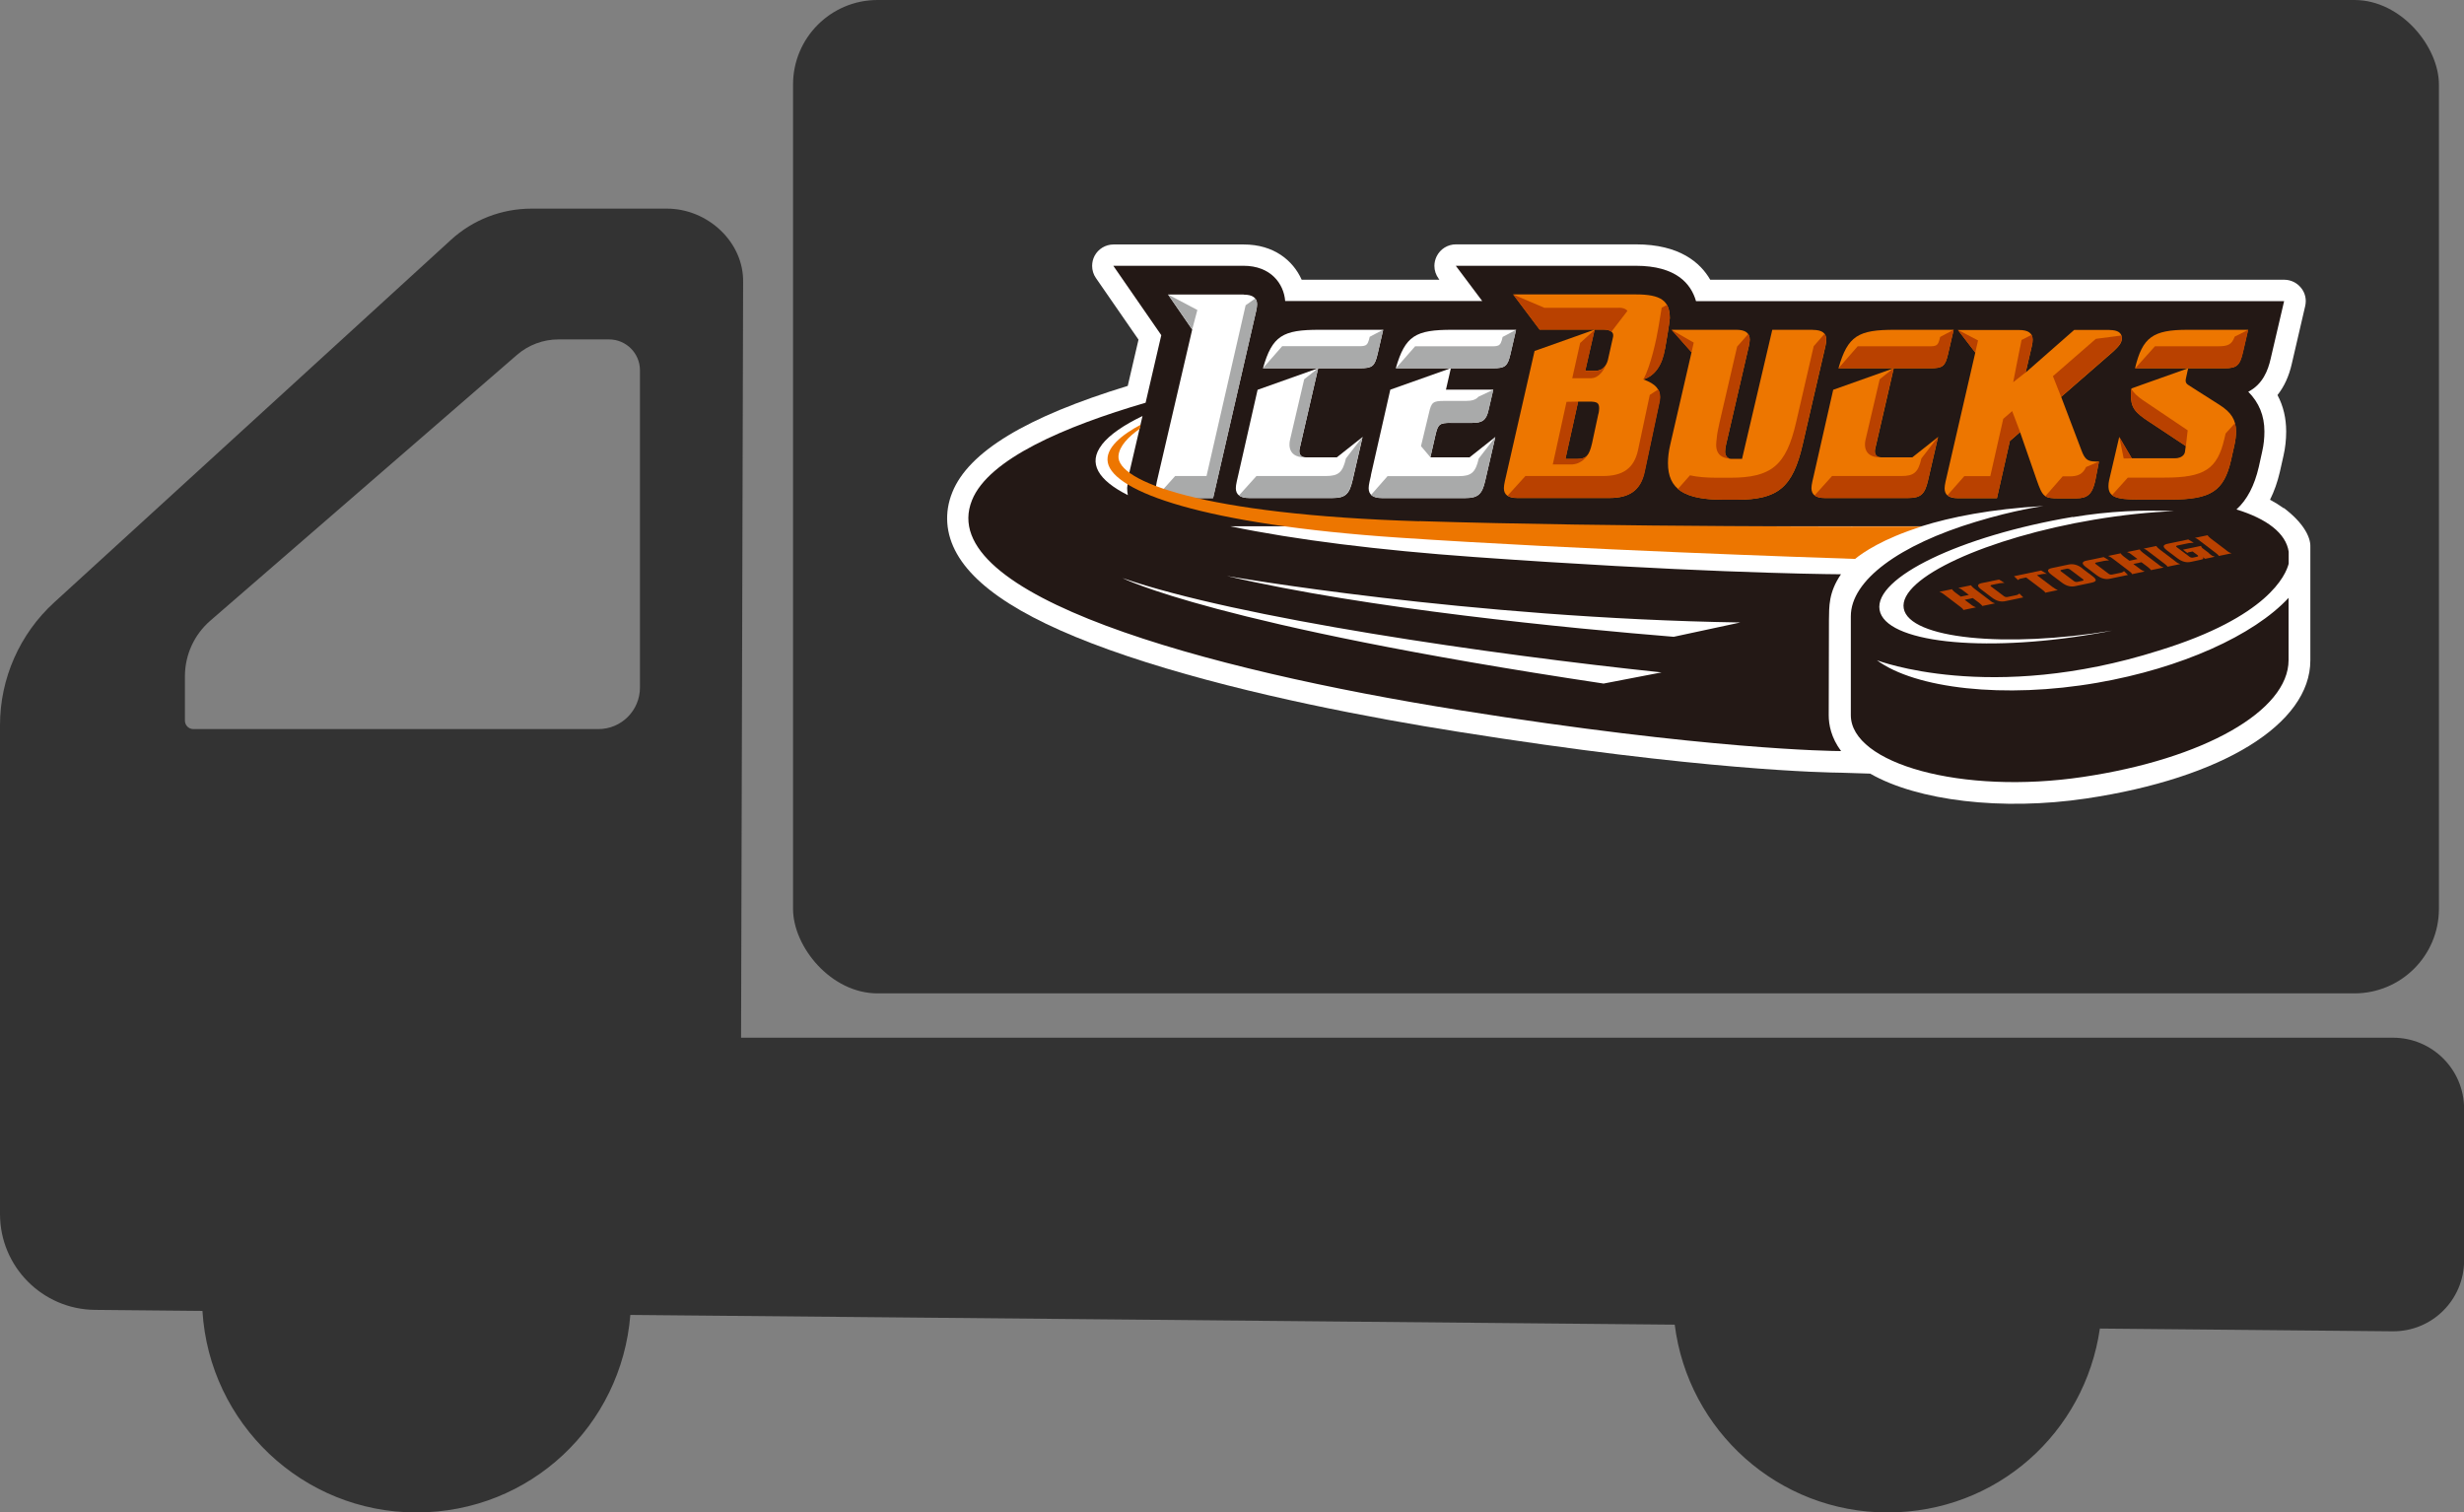
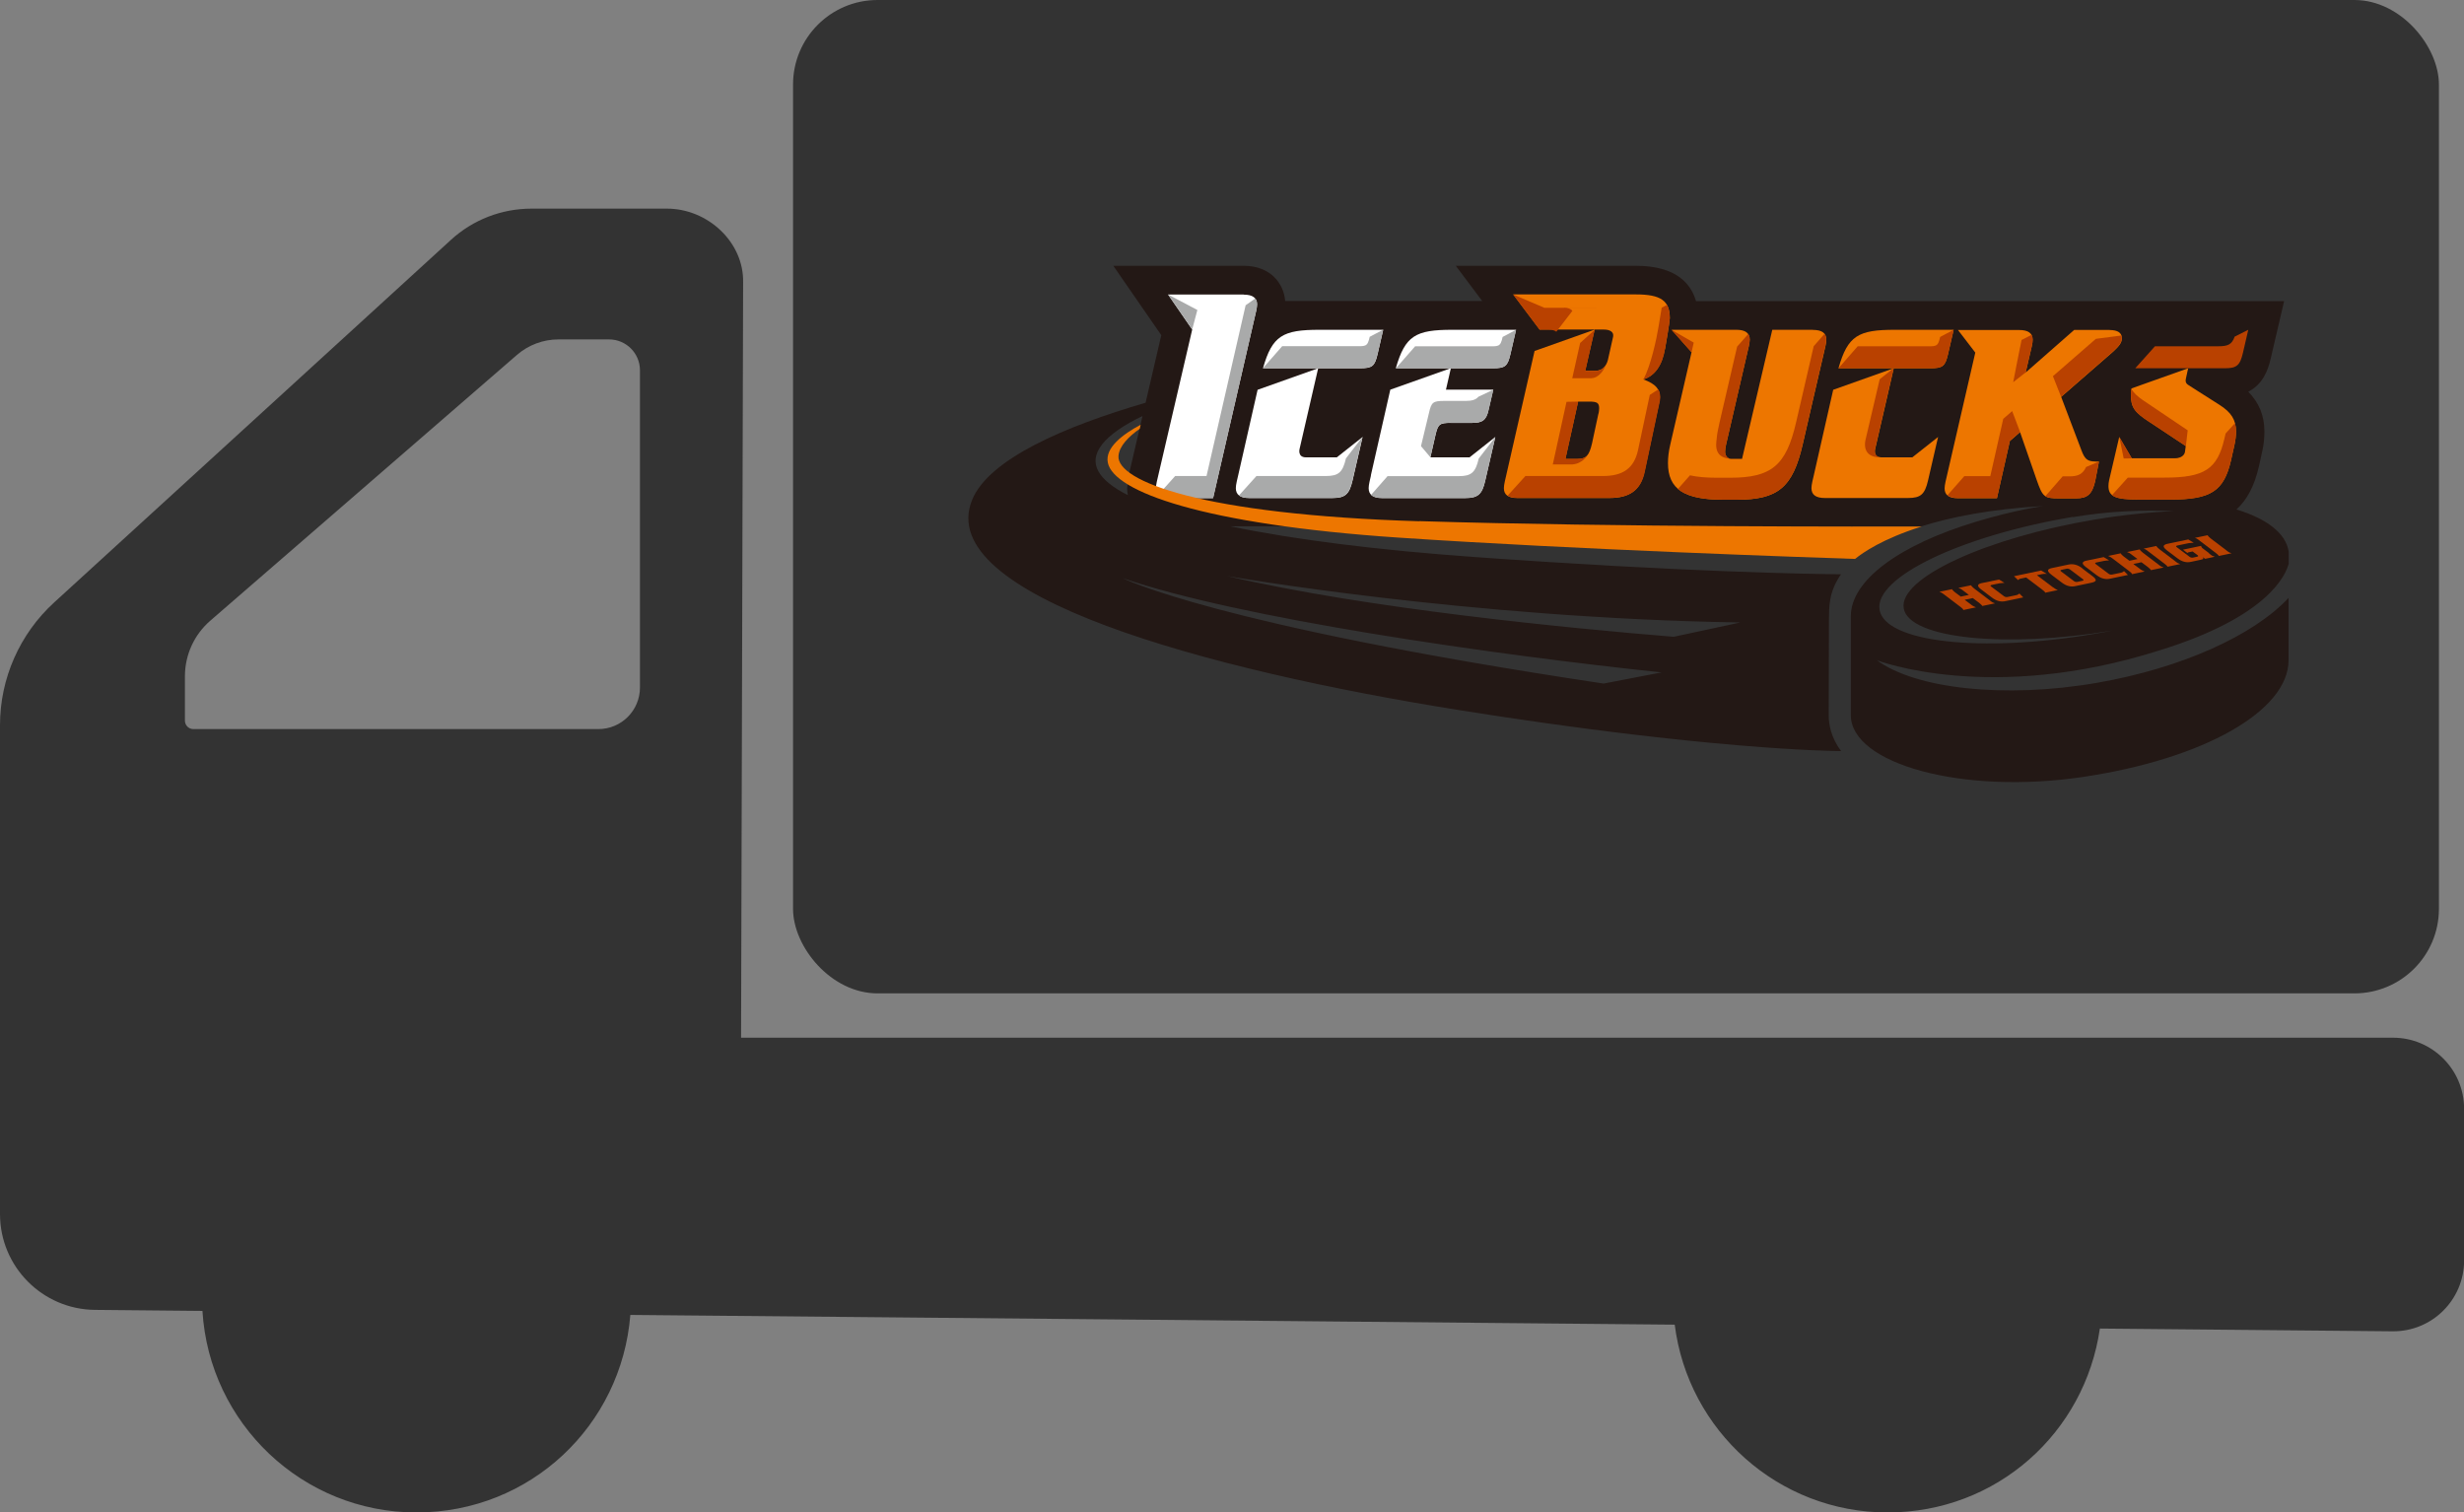
<svg xmlns="http://www.w3.org/2000/svg" id="_レイヤー_2" data-name="レイヤー 2" viewBox="0 0 215.19 132.08">
  <rect x="0" y="0" width="215.19" height="132.08" fill="#808080" stroke="none" />
  <defs>
    <style>
      .cls-1 {
        fill: #fff;
      }

      .cls-2 {
        fill: #a9aaaa;
      }

      .cls-3 {
        fill: #333;
      }

      .cls-4 {
        fill: #b94100;
      }

      .cls-5 {
        fill: #231815;
      }

      .cls-6 {
        fill: #ed7600;
      }
    </style>
  </defs>
  <g id="_レイヤー_1-2" data-name="レイヤー 1">
    <g>
      <g>
        <rect class="cls-3" x="69.26" width="143.74" height="86.75" rx="7.38" ry="7.38" />
        <path class="cls-3" d="M208.98,90.62H64.72l.18-65.94c.08-3.54-3.1-6.46-6.65-6.46h-11.84c-2.6,0-5.11,.97-7.03,2.73L4.73,52.61c-3.01,2.75-4.73,6.64-4.73,10.72v42.69c0,4.59,3.7,8.33,8.3,8.37l9.38,.09c.6,9.82,8.73,17.6,18.69,17.6s17.91-7.6,18.68-17.25l91.21,.85c1.16,9.25,9.03,16.4,18.59,16.4s17.23-6.98,18.54-16.06l25.57,.24c3.44,.03,6.24-2.75,6.24-6.19v-13.24c0-3.43-2.78-6.21-6.21-6.21ZM55.89,60.04c0,2-1.62,3.63-3.63,3.63H16.89c-.41,0-.74-.33-.74-.74v-3.87c0-1.87,.81-3.64,2.22-4.86l26.77-23.2c1.01-.88,2.3-1.36,3.64-1.36h4.41c1.49,0,2.7,1.21,2.7,2.7v27.72Z" />
      </g>
      <g>
-         <path class="cls-1" d="M199.44,44.38c-.36-.26-.76-.51-1.19-.74,.36-.72,.65-1.53,.86-2.44l.31-1.38c.16-.69,.24-1.41,.24-2.14,0-1.16-.25-2.23-.76-3.18,.58-.73,1-1.63,1.25-2.73l1.17-5.04c.03-.14,.05-.28,.05-.43,0-.42-.14-.83-.41-1.16-.36-.45-.9-.71-1.47-.71,0,0-47.79,0-50.13,0-.86-1.49-2.67-3.09-6.49-3.09h-15.72c-.71,0-1.36,.4-1.68,1.04-.13,.27-.2,.55-.2,.84,0,.4,.13,.79,.38,1.13,0,0,.06,.08,.06,.08h-12.03c-.75-1.68-2.43-3.08-5.06-3.08h-11.37c-.7,0-1.34,.39-1.66,1-.14,.27-.21,.57-.21,.87,0,.37,.11,.75,.33,1.06,0,0,2.97,4.31,3.72,5.38-.12,.51-.5,2.15-.94,4.04-8.87,2.71-13.9,5.76-15.32,9.29-.72,1.78-.58,3.64,.4,5.37,1.97,3.48,7.38,6.58,16.55,9.48,9.06,2.87,19.76,4.88,27.14,6.05,21.4,3.41,32.36,3.58,33.54,3.59,.06,0,1.59,.05,2.53,.08,4.13,2.37,11.51,3.27,18.88,2.17,11.88-1.77,19.56-6.5,19.56-12.06v-9.91c.04-.9-.68-2.17-2.32-3.4" />
        <path class="cls-5" d="M199.88,52.2c-3.06,3.3-9.4,6.15-16.69,7.42-8.19,1.43-15.94,.5-19.27-1.96,0,0,9.88,3.83,24.63-.85,9.53-2.93,11.08-6.6,11.33-7.59v-1.04c-.24-1.62-1.92-2.88-4.56-3.69,.94-.86,1.57-2.08,1.95-3.72l.3-1.36c.13-.56,.19-1.15,.19-1.73,0-1.38-.47-2.52-1.41-3.47,1.27-.65,1.73-1.89,1.95-2.86l1.18-5.05s-50.38,0-51.36,0c-.43-1.51-1.72-3.09-5.26-3.09h-15.72s1.63,2.17,2.31,3.08h-17.21c-.12-1.53-1.27-3.08-3.64-3.08h-11.37s3.9,5.65,4.19,6.06c-.06,.25-.71,3.05-1.37,5.9-7.08,2.07-13.72,4.92-15.16,8.51-3.35,8.31,20.3,14.79,42.65,18.35,21.45,3.42,32.4,3.56,33.25,3.56-.87-1.17-1.08-2.3-1.08-3.13l.02-8.3c.02-1.21-.04-2.41,1.05-4.01-2.64-.02-13.79-.2-32.05-1.51-8.27-.59-15.62-1.5-21.28-2.68h60.36c2.56-.8,6.03-1.51,10.66-1.77,0,0-2.47,.33-5.92,1.38-6.63,2-10.92,5.09-10.91,8.26v8.62c0,4.25,9.72,6.97,20.27,5.4,10.56-1.57,17.96-5.77,17.96-10.2v-5.49Zm-103.66-13.36c.7-.9,1.96-1.74,3.56-2.51-.63,2.72-1.21,5.2-1.21,5.2l-.13,1.06v.04c0,.2,.02,.41,.06,.61-2.59-1.31-3.52-2.79-2.27-4.4m43.79,20.85c-33.94-5.09-41.99-9.21-41.99-9.21,10.12,3.5,32.15,6.67,47.08,8.24l-5.09,.98Zm11.97-5.33l-5.82,1.25c-9.07-.74-26.81-2.45-39.02-5.31,0,0,21.05,3.69,44.85,4.06m29.03-9.2c3.14-.53,6.17-.65,8.84-.52-2.15,.08-4.51,.33-6.97,.74-9.33,1.57-17.11,5.08-16.64,7.75,.47,2.66,8.92,3.48,18.2,1.94-.54,.11-1.09,.21-1.64,.3-9.82,1.66-18.18,.72-18.67-2.11-.49-2.82,7.06-6.46,16.88-8.12" />
        <path class="cls-1" d="M108.62,25.72h-6.61l2.11,3.06-3.09,13.28c-.05,.23-.08,.43-.08,.58,0,.58,.38,.86,1.17,.86h3.82s3.73-16.2,3.76-16.34c.05-.22,.08-.42,.08-.57,0-.58-.38-.86-1.17-.86" />
        <path class="cls-1" d="M119.73,41.53l-.12,.52c-.05,.23-.08,.43-.08,.58,0,.58,.39,.86,1.17,.86h7.27c1.1,0,1.47-.32,1.74-1.52l.88-3.81-2.25,1.78h-3.42l.45-1.97c.22-.93,.35-1.04,1.35-1.04h1.86c.9,0,1.23-.26,1.42-1.14l.41-1.76h-4.13l.43-1.88-5.29,1.88-1.7,7.49Z" />
        <path class="cls-1" d="M126.82,28.8c-3.19,0-4.1,.51-4.92,3.36h8.46c1.09,0,1.3-.17,1.55-1.24l.49-2.12h-5.58Z" />
        <path class="cls-1" d="M114.06,39.94h2.69l2.25-1.78-.88,3.81c-.28,1.2-.64,1.52-1.75,1.52h-7.27c-.78,0-1.17-.28-1.17-.86,0-.15,.03-.35,.08-.58l.12-.52,1.7-7.49,5.29-1.88-1.62,7.03s-.21,.75,.56,.75" />
        <path class="cls-1" d="M115.22,28.8c-3.19,0-4.11,.51-4.92,3.36h8.46c1.09,0,1.3-.17,1.55-1.24l.49-2.12h-5.58Z" />
        <path class="cls-6" d="M158.32,28.8h-3.54l-2.64,11.27h-.96c-.32,0-.52-.28-.52-.62,0-.18,.03-.4,.09-.66,0,0,1.95-8.43,1.98-8.56,.05-.23,.08-.42,.08-.57,0-.58-.38-.86-1.17-.86h-5.65s1.74,1.96,1.74,1.96c-.02,.1-1.87,8.11-1.87,8.11-.13,.56-.19,1.08-.19,1.57,0,2.27,1.41,3.2,4.84,3.2h1.16c3.62,0,4.9-1.07,5.77-4.84,0,0,1.94-8.43,1.98-8.56,.05-.23,.08-.42,.08-.57,0-.58-.38-.86-1.17-.86" />
        <path class="cls-6" d="M184.24,28.81h-3.09l-4.24,3.72s.5-2.16,.53-2.28c.05-.22,.08-.42,.08-.57,0-.58-.38-.86-1.17-.86h-5.35l1.51,1.97-2.6,11.28c-.05,.23-.08,.43-.08,.58,0,.58,.38,.86,1.17,.86h3.4l1.13-5,.89-.77,1.46,4.2c.51,1.46,.66,1.58,1.9,1.58h1.54c.99,0,1.4-.37,1.66-1.51l.33-1.7s-.41,0-.55-.02c-.47-.05-.71-.24-.97-.94l-1.78-4.69,4.56-3.97c.55-.51,.74-.79,.74-1.15,0-.48-.36-.72-1.07-.72" />
        <path class="cls-6" d="M145.41,30.49c.03-.15,.42-2.42,.42-2.7,0-1.53-.78-2.08-2.96-2.08h-10.72l2.31,3.07h0s5.62,0,5.62,0c.52,0,.88,.21,.8,.62l-.46,2.05c-.16,.59-.54,.93-1.1,.93h-.88l.82-3.59-5.24,1.86-2.6,11.4c-.05,.23-.08,.43-.08,.58,0,.58,.38,.86,1.17,.86h8.03c1.7,0,2.73-.62,3.08-2.29l1.32-6.21c.15-.99-.37-1.48-1.43-1.86,1-.3,1.65-1.23,1.89-2.65m-5.8,5.62l-.56,2.61c-.25,1.08-.52,1.37-1.28,1.37h-1.05l1.11-5.01h.99c.67,0,.85,.12,.85,.58,0,.15-.02,.3-.05,.46" />
        <path class="cls-6" d="M186.1,34.48c0,1.13,.36,1.53,1.61,2.36l3.18,2.11-.07,.52s-.06,.55-.9,.55h-3.75l-1.09-1.86-.88,3.77c-.04,.18-.06,.35-.06,.51,0,.92,.59,1.18,2.61,1.18h2.84c3.5,0,4.63-.74,5.25-3.42l.3-1.34c.09-.4,.14-.8,.14-1.19,0-1-.41-1.66-1.45-2.32l-1.92-1.22c-.48-.31-.81-.52-.81-.52-.24-.15-.25-.36-.18-.63l.18-.82-4.95,1.76c-.02,.19-.03,.38-.03,.56" />
-         <path class="cls-6" d="M191.06,28.8c-3.05,0-3.95,.65-4.6,3.36h7.83c1.04,0,1.32-.25,1.58-1.37l.46-1.99h-5.28Z" />
        <path class="cls-6" d="M164.31,39.94h2.7l2.25-1.78-.88,3.81c-.28,1.2-.64,1.52-1.74,1.52h-7.27c-.78,0-1.17-.28-1.17-.86,0-.15,.03-.35,.08-.58l.12-.52,1.7-7.49,5.29-1.88-1.62,7.03s-.22,.75,.55,.75" />
        <path class="cls-6" d="M165.48,28.8c-3.19,0-4.11,.51-4.92,3.36h8.02c1.09,0,1.3-.17,1.55-1.24l.49-2.12h-5.14Z" />
        <path class="cls-2" d="M108.79,26.64c-.98,4.26-3.42,14.93-3.42,14.93h-2.74l-1.46,1.63c.19,.19,.51,.29,.96,.29h3.82s3.73-16.2,3.76-16.34c.05-.22,.08-.42,.08-.57,0-.22-.05-.39-.16-.52l-.83,.59Z" />
        <path class="cls-2" d="M117.54,40.05c-.28,1.2-.64,1.52-1.75,1.52h-6.06l-1.53,1.7c.2,.15,.49,.22,.89,.22h7.27c1.1,0,1.47-.32,1.75-1.52l.88-3.81-1.46,1.89Z" />
        <path class="cls-2" d="M126.73,36.93h1.86c.9,0,1.23-.26,1.42-1.14l.41-1.76-1.31,.62c-.22,.26-.56,.36-1.1,.36h-1.86c-1,0-1.14,.11-1.35,1.04l-.7,2.91,.82,.97,.45-1.97c.22-.93,.35-1.04,1.35-1.04" />
        <path class="cls-2" d="M129.14,40.06c-.28,1.2-.64,1.52-1.74,1.52h-6.22l-1.44,1.64c.19,.19,.51,.28,.96,.28h7.27c1.1,0,1.47-.32,1.74-1.52l.88-3.81-1.46,1.89Z" />
        <path class="cls-2" d="M131.23,29.42h0c-.2,.92-.35,.82-1.44,.82h-6.2l-1.68,1.92h8.46c1.09,0,1.3-.17,1.55-1.24l.49-2.12-1.17,.62Z" />
        <path class="cls-2" d="M119.62,29.41h0c-.2,.92-.35,.82-1.44,.82h-6.2l-1.68,1.92h8.46c1.09,0,1.3-.17,1.55-1.24l.49-2.12-1.17,.62Z" />
-         <path class="cls-2" d="M112.66,38.43s-.42,1.51,1.28,1.51h.12c-.76,0-.56-.76-.56-.76l1.62-7.03-1.22,.97-1.24,5.3Z" />
        <polygon class="cls-2" points="102.01 25.72 104.12 28.77 104.57 27.07 102.01 25.72" />
        <path class="cls-4" d="M187.72,36.85l3.18,2.11,.16-1.38-3.92-2.64c-.45-.3-.83-.66-1.01-1-.02,.15-.03,.38-.03,.56,0,1.13,.36,1.53,1.61,2.36" />
        <path class="cls-4" d="M194.27,38.29c-.62,2.69-1.75,3.42-5.25,3.42h-2.84c-.12,0-.24,0-.35,0l-1.38,1.53c.36,.29,1.06,.39,2.3,.39h2.84c3.5,0,4.63-.74,5.25-3.42l.3-1.34c.09-.4,.14-.8,.14-1.19,0-.26-.03-.5-.09-.73l-.82,.91-.1,.43Z" />
-         <path class="cls-4" d="M167.8,40.05c-.28,1.2-.64,1.52-1.74,1.52h-6.06l-1.53,1.7c.2,.15,.49,.22,.89,.22h7.27c1.1,0,1.47-.32,1.74-1.52l.88-3.81-1.46,1.89Z" />
        <path class="cls-4" d="M169.44,29.42h0c-.2,.92-.35,.82-1.44,.82h-5.76l-1.68,1.92h8.02c1.09,0,1.3-.17,1.55-1.24l.49-2.12-1.17,.62Z" />
        <path class="cls-4" d="M162.92,38.43s-.42,1.51,1.28,1.51h.12c-.77,0-.56-.76-.56-.76l1.62-7.03-1.22,.97-1.24,5.3Z" />
        <path class="cls-4" d="M158.4,30.22c-.58,2.52-1.54,6.66-1.54,6.66-.87,3.78-2.15,4.84-5.77,4.84h-1.16c-.92,0-1.7-.07-2.34-.21l-1.05,1.19c.76,.65,2.05,.94,3.96,.94h1.16c3.62,0,4.9-1.07,5.77-4.84,0,0,1.94-8.43,1.98-8.56,.05-.23,.08-.42,.08-.57,0-.21-.05-.38-.15-.51l-.94,1.07Z" />
        <path class="cls-4" d="M150.77,38.71c.2-.85,1.93-8.35,1.96-8.48,.05-.23,.08-.42,.08-.57,0-.06,0-.12-.01-.17,0-.02,0-.05-.01-.07,0-.02-.01-.05-.02-.07-.02-.06-.05-.12-.09-.18l-.97,1.1c-.58,2.53-1.53,6.6-1.53,6.6-.06,.25-.24,1.11-.24,1.29,0,.33-.47,1.82,1.21,1.9-.29-.02-.49-.29-.49-.62,0-.18,.03-.41,.09-.66,0-.03,.01-.05,.02-.08" />
        <path class="cls-4" d="M174.95,36.58l-1.13,5h-2.27l-1.47,1.67c.2,.17,.51,.24,.92,.24h3.4l1.13-5,.89-.77-.69-1.82-.77,.67Z" />
        <path class="cls-4" d="M176.91,32.52l.53-2.28c.12-.48,.09-.79-.01-1l-.88,.45c-.11,.48-.73,3.69-.73,3.69l1.09-.86Z" />
        <path class="cls-4" d="M183.04,29.59l-3.75,3.26,.71,1.8,4.56-3.97c.55-.51,.74-.79,.74-1.15,0-.08,0-.16-.03-.23l-2.23,.29Z" />
-         <path class="cls-4" d="M141.39,26.88h-6.51l-2.73-1.16,2.31,3.07h0s4.81,0,4.81,0h.81c.27,0,.5,.06,.65,.18l1.4-1.82c-.13-.18-.4-.28-.74-.28" />
+         <path class="cls-4" d="M141.39,26.88h-6.51l-2.73-1.16,2.31,3.07h0h.81c.27,0,.5,.06,.65,.18l1.4-1.82c-.13-.18-.4-.28-.74-.28" />
        <path class="cls-4" d="M145.12,26.88c-.12,.73-.27,1.6-.28,1.69-.17,1.05-.66,3.32-1.31,4.56,1-.3,1.65-1.23,1.88-2.65,.03-.15,.42-2.42,.42-2.7,0-.47-.08-.85-.25-1.15l-.46,.24Z" />
        <path class="cls-4" d="M139.03,33.02s.71,.03,1.2-1.11c-.2,.31-.51,.48-.9,.48h-.88l.82-3.59-1.27,1.15-.69,3.08h1.71Z" />
        <path class="cls-4" d="M136.72,40.08l1.11-5.01-1.02,.02-1.2,5.47h1.6s.84,.06,1.4-.77c-.19,.2-.45,.28-.83,.28h-1.05Z" />
        <path class="cls-4" d="M144.08,34.49l-1.02,4.79c-.35,1.66-1.37,2.29-3.08,2.29h-6.76l-1.55,1.71c.19,.14,.48,.2,.87,.2h8.03c1.7,0,2.73-.62,3.08-2.29l1.32-6.21c.06-.4,0-.72-.14-.98l-.74,.48Z" />
        <polygon class="cls-4" points="145.99 28.81 147.73 30.76 147.92 29.92 145.99 28.81" />
-         <polygon class="cls-4" points="170.99 28.81 172.51 30.78 172.75 29.73 170.99 28.81" />
        <path class="cls-4" d="M195.16,29.4c-.24,.68-.58,.84-1.43,.84h-5.53l-1.72,1.92h7.83c1.04,0,1.32-.25,1.58-1.37l.46-1.99-1.19,.6Z" />
        <polygon class="cls-4" points="185.09 38.17 186.18 40.03 185.47 40.04 185.09 38.17" />
        <path class="cls-4" d="M182.19,40.77c-.27,.61-.69,.83-1.44,.83h-.61l-1.51,1.73c.25,.16,.59,.19,1.15,.19h1.54c.99,0,1.4-.37,1.66-1.51l.33-1.7-1.12,.47Z" />
        <path class="cls-6" d="M123.95,45.52c-19.08-.58-26.42-3.53-26.27-5.69,.06-.88,.9-1.71,1.86-2.39l.08-.35c-1.58,.84-3.13,2.02-2.87,3.31,.5,2.52,8.28,5.4,25.41,6.55,15.58,1.05,36.26,1.74,39.85,1.86,.66-.54,2.42-1.77,5.82-2.83-4.08,.01-26.62,.06-43.87-.47" />
        <path class="cls-4" d="M173.89,52.52s-.03-.02-.04-.03c-.02-.01-.04-.03-.06-.05l-1.37-1.04c-.05-.04-.11-.09-.16-.14-.06-.06-.1-.11-.12-.15l-1.11,.23c.12,.05,.19,.08,.22,.09,.02,.01,.07,.04,.14,.1l.08,.06,.48,.36-.71,.15-.48-.36c-.06-.04-.11-.09-.17-.15-.06-.05-.1-.1-.11-.14l-1.1,.23c.1,.04,.17,.07,.2,.09,.03,.02,.08,.05,.16,.11l.08,.06,1.37,1.04c.06,.05,.12,.09,.17,.14,.05,.04,.09,.09,.11,.15l1.1-.23c-.09-.04-.15-.07-.2-.09-.05-.03-.09-.05-.12-.07-.02-.01-.04-.03-.06-.04-.02-.02-.04-.03-.06-.05l-.55-.41,.71-.15,.55,.41s.1,.09,.16,.14c.06,.05,.1,.1,.12,.14l1.11-.23c-.11-.04-.18-.07-.22-.09-.04-.02-.08-.05-.12-.08" />
        <path class="cls-4" d="M176.21,51.94s-.16,.05-.34,.08l-.53,.11c-.13,.03-.23,0-.32-.06l-1.13-.85c-.09-.07-.07-.11,.05-.14l.68-.14s.12-.02,.26-.03c.04,0,.1,0,.18-.01l-.48-.29-1.5,.31c-.22,.04-.32,.12-.33,.21,0,.1,.1,.22,.32,.38l.86,.65c.22,.17,.43,.28,.64,.33,.19,.05,.39,.05,.6,0l1.53-.32-.34-.34c-.05,.05-.1,.08-.15,.1" />
        <path class="cls-4" d="M179.28,51.28l-1.39-1.05,.43-.09c.11-.02,.21-.03,.3-.03,.04,0,.09,0,.15,.02l-.51-.31-2.37,.5,.36,.34s.07-.08,.1-.09c.03-.02,.09-.03,.17-.05l.43-.09,1.39,1.05c.05,.04,.11,.09,.17,.14,.06,.05,.1,.1,.11,.14l1.1-.23c-.11-.05-.19-.08-.23-.11-.04-.03-.11-.07-.2-.14" />
        <path class="cls-4" d="M181.86,49.63c-.22-.17-.43-.27-.63-.32-.2-.05-.41-.05-.62,0l-1.42,.3c-.22,.05-.33,.12-.33,.21,0,.1,.1,.22,.31,.38l.86,.65c.22,.17,.43,.28,.64,.33,.19,.05,.39,.05,.6,0l1.42-.3c.22-.05,.33-.12,.34-.21,0-.1-.1-.22-.32-.38l-.86-.65Zm0,1.09l-.41,.09c-.13,.03-.23,0-.32-.06l-1.13-.85c-.09-.07-.07-.11,.05-.14l.41-.09c.12-.03,.23,0,.32,.06l1.13,.85c.09,.07,.07,.11-.05,.14" />
        <path class="cls-4" d="M185.35,49.98s-.16,.05-.34,.08l-.53,.11c-.13,.03-.23,0-.32-.06l-1.13-.85c-.09-.07-.07-.11,.05-.14l.68-.14s.12-.02,.26-.03c.04,0,.1,0,.18-.01l-.48-.29-1.5,.31c-.22,.04-.32,.12-.33,.21,0,.1,.1,.22,.32,.38l.86,.65c.22,.17,.43,.28,.64,.33,.19,.05,.39,.05,.6,0l1.53-.32-.34-.34c-.05,.05-.1,.08-.15,.1" />
        <path class="cls-4" d="M188.62,49.39s-.03-.02-.04-.03c-.02-.01-.04-.03-.06-.05l-1.37-1.04c-.05-.04-.11-.09-.16-.14-.06-.06-.1-.11-.12-.15l-1.11,.23c.12,.05,.19,.08,.22,.09,.02,.01,.07,.04,.14,.1l.08,.06,.48,.36-.71,.15-.48-.36c-.06-.04-.11-.09-.17-.15-.06-.06-.1-.1-.11-.14l-1.1,.23c.1,.04,.17,.07,.2,.09,.03,.02,.08,.05,.16,.11l.08,.06,1.37,1.04c.06,.05,.12,.09,.17,.14,.05,.04,.09,.09,.11,.15l1.1-.23c-.09-.04-.15-.07-.2-.09-.05-.03-.09-.05-.12-.07-.02-.01-.04-.03-.06-.04-.02-.02-.04-.03-.06-.05l-.55-.41,.71-.15,.55,.41s.1,.09,.16,.14c.06,.05,.1,.1,.12,.14l1.11-.23c-.11-.04-.18-.07-.22-.09-.04-.02-.08-.05-.12-.08" />
        <path class="cls-4" d="M190.07,49.09s-.03-.02-.04-.03c-.02-.01-.04-.03-.06-.05l-1.37-1.04c-.06-.05-.12-.1-.17-.15-.05-.05-.09-.1-.11-.14l-1.11,.23s.1,.04,.15,.06c.04,.02,.09,.05,.14,.09l.14,.11,1.37,1.04c.05,.04,.11,.09,.17,.14,.06,.05,.1,.1,.12,.14l1.11-.23c-.11-.04-.18-.07-.22-.09-.04-.02-.08-.05-.12-.08" />
        <path class="cls-4" d="M192.96,48.33l-.52-.39c-.08-.06-.13-.1-.15-.13-.03-.03-.04-.08-.06-.14l-1.58,.33,.38,.29s.04-.02,.04-.03c.03-.02,.05-.03,.07-.03l.35-.07,.43,.32c.09,.07,.07,.11-.05,.14l-.32,.07c-.13,.03-.23,0-.32-.06l-1.13-.85c-.09-.07-.07-.11,.05-.14l1.01-.21s.11-.01,.25-.02c.04,0,.1,0,.18-.01l-.48-.29-1.82,.38c-.22,.05-.32,.12-.33,.21,0,.1,.1,.22,.31,.38l.86,.65c.22,.17,.43,.28,.64,.33,.19,.05,.39,.05,.6,0l.84-.18c.12-.03,.19-.05,.21-.09,.01-.02,0-.07-.05-.13l.22,.14,.84-.18c-.12-.04-.2-.07-.24-.09-.04-.02-.13-.09-.28-.2" />
        <path class="cls-4" d="M194.67,48.23s-.08-.05-.12-.08c-.01,0-.03-.02-.04-.03-.02-.01-.04-.03-.06-.05l-1.37-1.04c-.06-.05-.12-.1-.17-.15-.05-.05-.09-.1-.11-.14l-1.11,.23s.1,.04,.15,.06c.04,.02,.09,.05,.14,.09l.14,.11,1.37,1.04c.05,.04,.11,.09,.17,.14,.06,.05,.1,.1,.12,.14l1.11-.23c-.11-.04-.18-.07-.22-.09" />
      </g>
    </g>
  </g>
</svg>